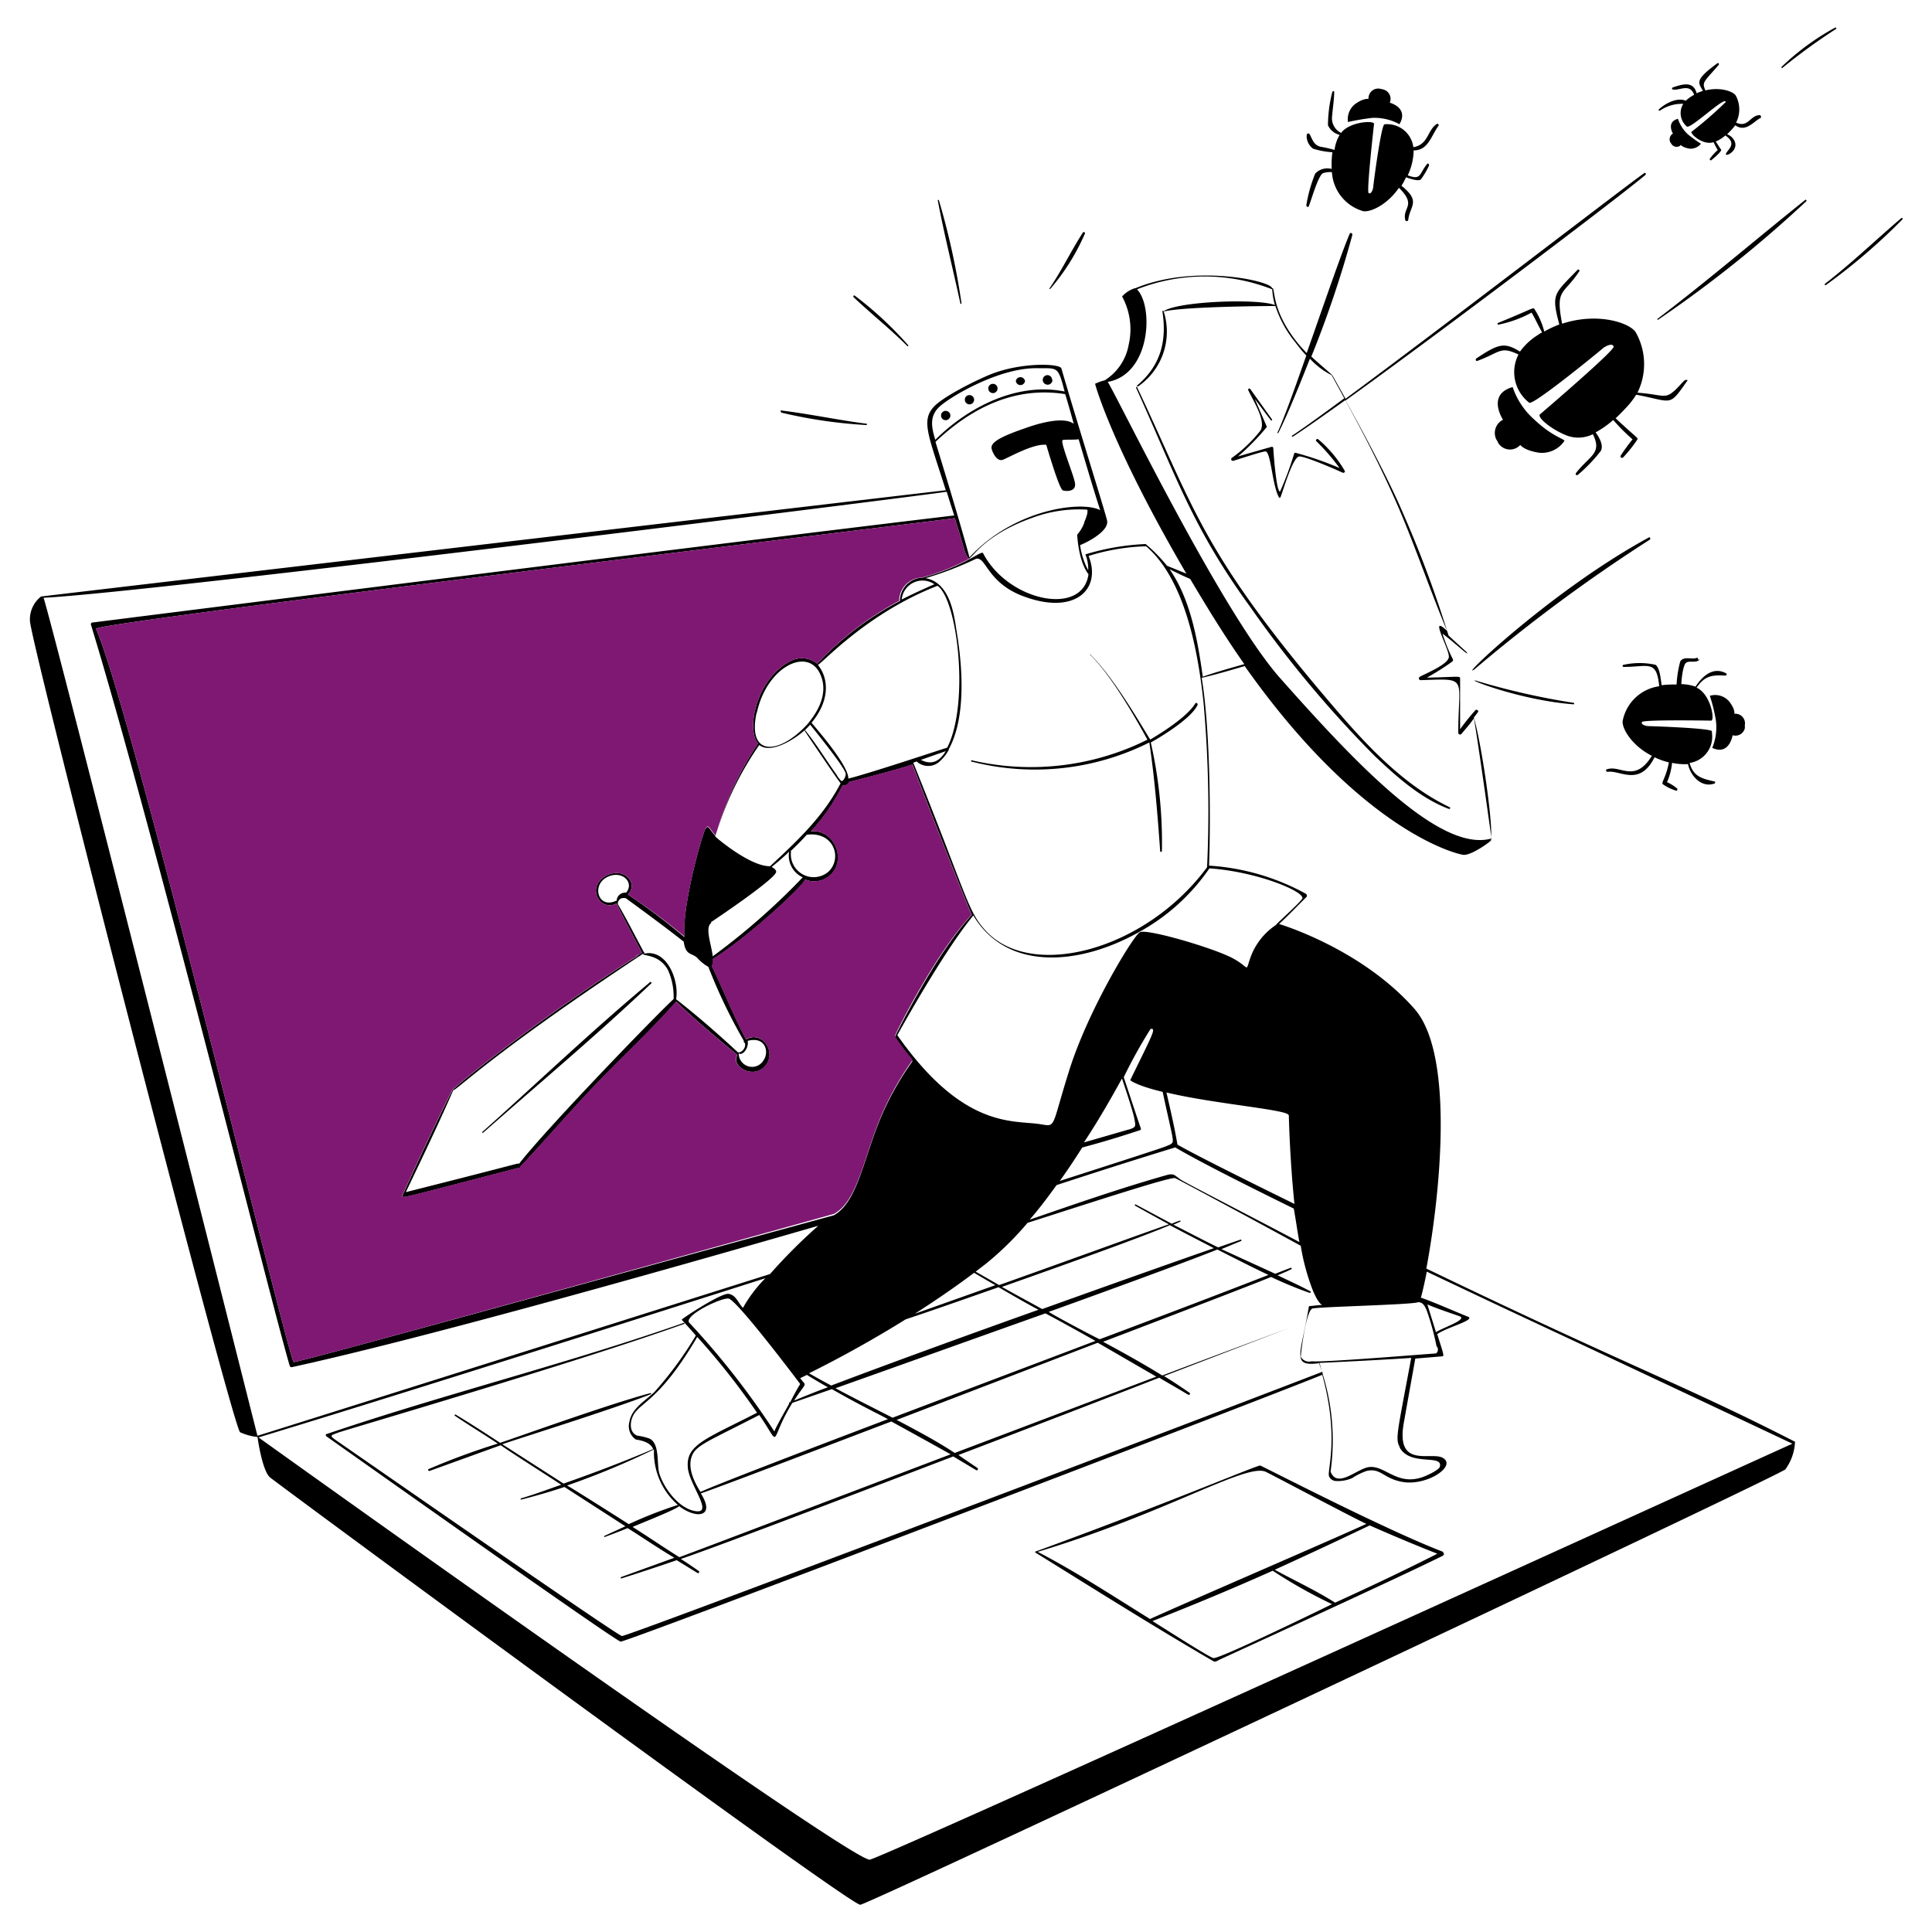
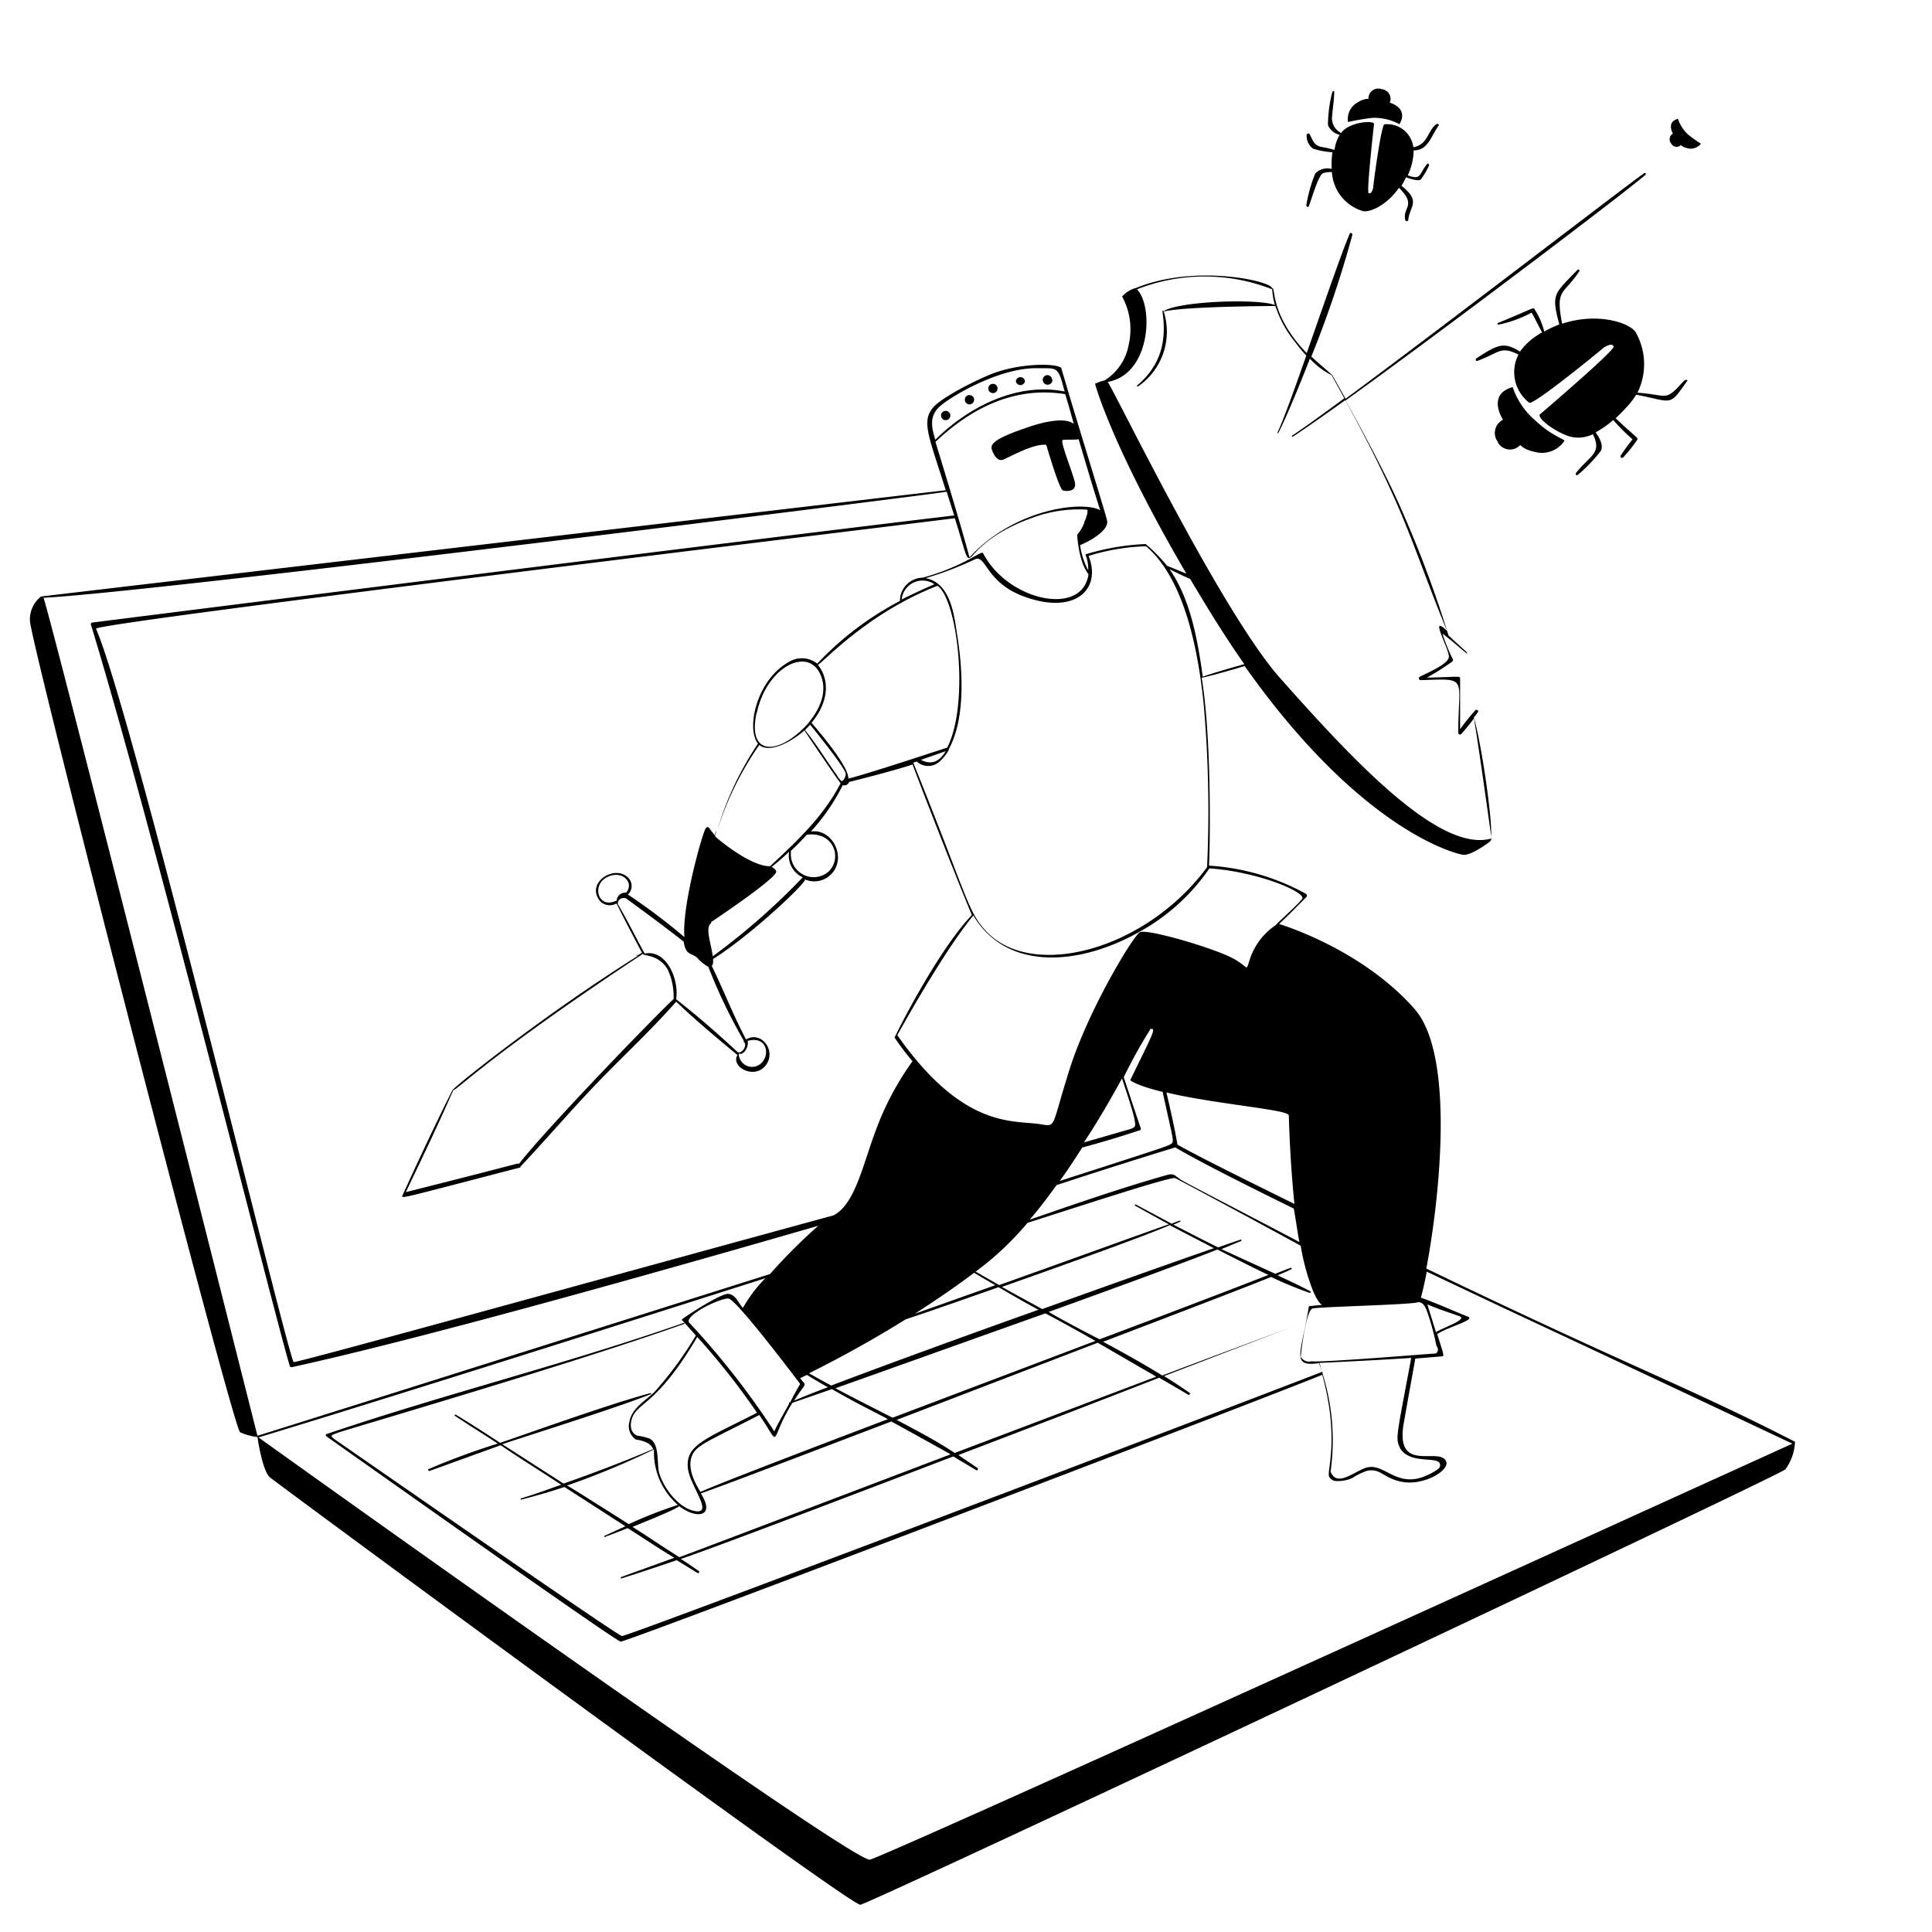
<svg xmlns="http://www.w3.org/2000/svg" id="Layer_1" data-name="Layer 1" viewBox="0 0 200 200">
  <defs>
    <style>.cls-1{fill:#7f1873;}</style>
  </defs>
  <path d="M155.05,45.78a1.44,1.44,0,0,0,1.95.58,1.57,1.57,0,0,0,.38-.3s.35.55,1.9.8a2.8,2.8,0,0,0,2.66-1.21c.1-.19-1.18-.4-3.07-2.18a7.8,7.8,0,0,1-2.28-3.4c-2.73.77-1,3.38-1,3.38a1.53,1.53,0,0,0-.71,2,1.32,1.32,0,0,0,.19.29Z" />
  <path d="M174.42,39.35c-.43.38-.75.83-1.18,1.18-.94.79-1.16.31-3.73.12a6.69,6.69,0,0,0-.12-6.14c-.43-1-3.84-2.26-7.68-1-.71-3.69.13-2.92,1.78-5.43.08-.1-.1-.23-.17-.16-2.46,2.55-2.75,2.47-1.9,5.67a11.08,11.08,0,0,0-1.56.73,7.66,7.66,0,0,0-1-2.3c-.13-.26-.1-.09-3.76,1.4a.1.1,0,0,0-.07.13.09.09,0,0,0,.07.06,12.2,12.2,0,0,0,3.45-1.25c.4.68.71,1.39,1.09,2.05a2.14,2.14,0,0,0-.41.25,6.38,6.38,0,0,0-1.88,1.74c-1.61-1-2.23-.82-4.51.7-.14.08-.06.31.09.26,2.39-.88,2.36-1.57,4.26-.66a4,4,0,0,0,1.13,5c.55.16,7.27-5.34,7.57-5.61s1.07-.63,1.15-.2-7.62,7-7.62,7c-.32.3,1.08,1.5,2.68,2.16a3.4,3.4,0,0,0,2.79-.1c1,2-.32,2.19-1.73,4-.11.15,0,.32.2.19a16.36,16.36,0,0,0,2.37-2.48c.26-.57-.12-1.3-.55-1.9A10.33,10.33,0,0,0,167,43.48a20.46,20.46,0,0,0,2,2,20.23,20.23,0,0,0-1.23,1.69.16.16,0,0,0,.25.19,14.29,14.29,0,0,0,1.46-1.83c.14-.23,0-.13-2.23-2.23.4-.38.83-.81,1.3-1.33a8.44,8.44,0,0,0,.83-1.11c3.86.73,3.35,1.3,5.28-1.43.11-.05-.09-.17-.19-.07ZM142.08,12.2a5.42,5.42,0,0,1,2.79.66c1-1.71-1-2.23-1-2.23a1,1,0,0,0-.56-1.33,1.16,1.16,0,0,0-.32-.08,1,1,0,0,0-1.28.67,1.12,1.12,0,0,0-.05.36s-.45-.13-1.35.5a2,2,0,0,0-.77,1.88A25,25,0,0,1,142.08,12.2Z" />
  <path d="M135.93,15.39a8.26,8.26,0,0,0,2,.37,9.08,9.08,0,0,0-.07,1.73,1.73,1.73,0,0,0-1.71.48,15.1,15.1,0,0,0-.92,3.28c0,.13.17.25.25.11.29-.71,1-3.27,1.5-3.44a2.5,2.5,0,0,1,.9-.1,4.48,4.48,0,0,0,3.11,4c.62.27,2.51-.47,3.83-2.38,1.87,1.86.35,2,.65,3.33a.16.16,0,0,0,.31,0c.17-1.5,1.35-1.9-.7-3.54a7.43,7.43,0,0,0,.47-.88c.3.12,1.3.46,1.54.22a8.1,8.1,0,0,0,.85-1.45c0-.12-.11-.28-.21-.14-.83,1-.57,1.71-2,1.17a6.26,6.26,0,0,0,.61-2.58c1.51,0,1.79-1.47,2.58-2.56.07-.09-.08-.25-.18-.18-1,.65-.85,2.13-2.43,2.41a2.73,2.73,0,0,0-3-2.37c-.35.19-1.13,6.13-1.15,6.46s-.25.83-.48.65.56-7.16.56-7.16c0-.38-2.56-.22-3.41.94a1.69,1.69,0,0,1-.93-1.76c.07-.82.2-1.63.22-2.48,0-.1-.15-.12-.2,0a14.24,14.24,0,0,0-.45,3.44,1.77,1.77,0,0,0,1.21,1,4.13,4.13,0,0,0-.53,1.56,12.31,12.31,0,0,0-1.46-.33c-.74-.21-.8-.75-1.14-1.33a.16.16,0,0,0-.22,0,.14.14,0,0,0-.06.11A1.61,1.61,0,0,0,135.93,15.39ZM173,14.86a.64.64,0,0,0,.89.25A.41.41,0,0,0,174,15s.15.25.85.38a1.35,1.35,0,0,0,1.23-.5,13.24,13.24,0,0,1-1.38-1,3.88,3.88,0,0,1-1-1.58c-1.24.33-.52,1.53-.52,1.53a.68.68,0,0,0-.25.93A.44.44,0,0,0,173,14.86Z" />
-   <path d="M171.84,11.45a4,4,0,0,1,2.41-.7,1.82,1.82,0,0,0,.39,2.36c.51.15,4-3.23,4-2.54a41.06,41.06,0,0,1-3.53,3.07c-.19.16,1.14,1.44,2.28,1.08a9.15,9.15,0,0,0,.43.81,5.32,5.32,0,0,0-.81.9c-.07.1.08.22.15.15s1.16-.93,1-1.11-.35-.55-.55-.82a3.57,3.57,0,0,0,1-.63c1.2.84.33,1.38.08,1.85s1.27-.17.9-1.2a1.38,1.38,0,0,0-.8-.77,9.37,9.37,0,0,0,.85-.93c1.11.81,2-.52,2.66-.78,0-.07,0-.27-.13-.27-1,0-1.19,1.35-2.45.77a3,3,0,0,0,0-2.73c-.18-.45-1.56-1-3.18-.6-.35-.87-.23-.79,1.37-2.63.08-.1,0-.26-.13-.18-2.42,1.77-1.95,2-1.5,2.86-.22.07-.43.15-.65.24-.31-1.22-1.33-1-2.48-.59a.1.1,0,0,0-.06.13.11.11,0,0,0,.06.07c.7.17,1.75-.7,2.23.55a4.51,4.51,0,0,0-.88.62c-.88-.4-2.16.31-2.76.88a.08.08,0,1,0,.09.14ZM179,72.61a1.91,1.91,0,0,0-2-.58,16.22,16.22,0,0,1,.63,2.56,5.58,5.58,0,0,1-.38,2.83c1.78.83,2.11-1.31,2.11-1.31a1,1,0,0,0,1.26-.7,1.17,1.17,0,0,0,0-.32,1,1,0,0,0-1.08-1.2S179.66,73.46,179,72.61Z" />
-   <path d="M175.74,68.29a.13.13,0,0,0,0-.18.13.13,0,0,0-.12,0c-.53.19-1.3-.22-1.68.36a11.34,11.34,0,0,0-.38,2.39,12.09,12.09,0,0,0-1.55.07c-.11-.82-.21-1.79-.63-2.11a7.65,7.65,0,0,0-3.3,0,.11.11,0,1,0,0,.22c2.56,0,3.42-.78,3.68,2A4.48,4.48,0,0,0,168,74.53c-.22.65.78,2.59,3,3.71-1.77,2.89-3.28.9-4.65,1.4-.16,0-.11.26.07.26,1.29-.21,3.3,1.59,4.86-1.51a7.06,7.06,0,0,0,1.48.53c-.31,1.71-.9,2.14-.57,2.3a4.86,4.86,0,0,0,1.32.63.12.12,0,0,0,.13-.11.14.14,0,0,0,0-.09,4.31,4.31,0,0,0-1.07-.68,6.51,6.51,0,0,0,.52-2,6.1,6.1,0,0,0,1.65.13c.26,1.23,1.41,2.51,2.77,2a.15.15,0,0,0,0-.21l-.06,0c-1.3-.29-2.16-.52-2.54-1.91a2.74,2.74,0,0,0,2.31-3.11l0-.18c-.23-.32-6.24-.52-6.54-.52s-.86-.17-.7-.43,7.16-.14,7.16-.14c.39,0,0-2.7-1.51-3.42.85-1.21,1.55-1.33,3-1.24a.12.12,0,0,0,.1-.13.1.1,0,0,0,0-.08c-1.35-.78-2.48.23-3.21,1.35a4.89,4.89,0,0,0-1.47-.26c0-.28.14-1.89.47-2.19s1.09.07,1.43-.37ZM150,83.73c.1.06.18-.12.07-.17-5.61-2.66-10-8-13.91-12.63C124.29,56.7,123.4,52.11,117.71,40.08c0-.06-.16,0-.1.07,4.16,9.2,5.84,14.47,11.8,22.66A116.72,116.72,0,0,0,142.3,78.25c2.27,2.15,4.73,4.36,7.66,5.48Zm-22.41-36c.76-.23,3.07-1,3.41-1,.55,0,.7,3.43,1.36,4.68a.11.11,0,1,0,.22,0c.28-.73,1.23-4,1.88-4.15.47-.11,3.69,1.28,4.53,1.67.13.06.3-.08.21-.2a12.53,12.53,0,0,0-2.73-3.25c-.14-.11-.31.07-.21.19a21.16,21.16,0,0,1,2.41,2.78,33.24,33.24,0,0,0-4.53-1.57.13.13,0,0,0-.17.08v0a32.54,32.54,0,0,1-1.46,3.93c-.4,0-.68-4.09-.7-4.51a.15.15,0,0,0-.16-.13h0c-1.16.33-2.33.66-3.49,1a24.91,24.91,0,0,0,2.94-3,.14.14,0,0,0,0-.17l-1.2-2.78c.55.72,1.09,1.47,1.65,2.19,0,.09.2,0,.13-.07l-2.26-3.16a.14.14,0,0,0-.19,0,.16.16,0,0,0,0,.15c.45,1,1.86,3.13,1.26,4.15a14.18,14.18,0,0,1-3,2.86c-.09.13,0,.33.14.25Zm59.33-27.07c-5.12,4.09-10.11,8.37-15.35,12.36,0,0,0,.12.06.09A127.43,127.43,0,0,0,187,20.82a.1.1,0,0,0-.05-.13Zm9.9,1.92c-2.66,2.27-5.11,4.64-7.9,6.8a.08.08,0,1,0,.11.12,62.42,62.42,0,0,0,7.91-6.79.1.1,0,0,0,0-.13.11.11,0,0,0-.08,0ZM190.06,3c.08,0,0-.2-.07-.15a25.66,25.66,0,0,0-5.57,4.08c0,.08,0,.16.08.11A61.59,61.59,0,0,1,190.06,3ZM170.69,55.64C160.8,61,150.86,70.47,152.61,69.31a168.3,168.3,0,0,1,18.2-13.46C170.89,55.74,170.79,55.56,170.69,55.64ZM152.87,70.48c-1.47-.36,4.39,2,10,2.43a.08.08,0,0,0,.05-.15,75.22,75.22,0,0,1-10.07-2.28ZM108.73,29.9a22.51,22.51,0,0,0,3.59-5.74c0-.12-.13-.19-.21-.1-1.22,1.88-2.18,3.91-3.45,5.77-.06.05,0,.12.07.07Zm-9.2,1.48A76.07,76.07,0,0,0,97.2,20.75c0-.1-.15-.05-.12,0,.67,3.56,1.57,7.09,2.33,10.63C99.43,31.52,99.55,31.46,99.53,31.38Zm-5.62,4.43c.07.08.17,0,.09-.09a37.2,37.2,0,0,0-5.52-5.12c-.1-.07-.19.09-.12.16C90.18,32.49,92.17,34.06,93.91,35.81Zm-13,6.91A50.05,50.05,0,0,0,89.68,44a.07.07,0,1,0,0-.14h0c-2.94-.38-5.82-1-8.75-1.36C80.78,42.41,80.78,42.63,80.9,42.72ZM67.31,101.66c-6,5-11.62,10.38-17.39,15.53,0,0,0,.11.07.09,5.81-5.12,11.83-10.16,17.47-15.52,0-.05-.15-.16-.15-.1Zm45.53-33.88c2.61,2.47,5.91,8.76,5.94,8.79a27,27,0,0,1-18.12,2.15.08.08,0,1,0-.06.14h.06a26.42,26.42,0,0,0,18.32-2c.55,3.73.85,7.42,1.12,11.25,0,.1.18.1.18,0a46.79,46.79,0,0,0-1.15-11.25c.27-.14,4.09-2.3,4.83-3.86.08-.17-.12-.32-.23-.17-1,1.65-4.6,3.68-4.65,3.73s-3.59-6.29-6.14-8.72c-.08-.15-.13-.06-.1,0Zm36.54,92.86c-5.88-2.23-18.81-8.93-18.93-8.93-.41,0-9.81,4-23.18,8.88-.1,0-.15.09-.07.14,5.79,3.59,11.73,7.34,18,11,.6.34.5.37,1,.1,1.13-.53,18.82-8.61,23.16-10.78a.21.21,0,0,0,.09-.28.2.2,0,0,0-.09-.09Zm-41.94,0c13.3-4,21.56-9.21,23.59-8.28.79.38,9.49,5,10.42,5.39-3.33,1.54-18.34,8-22.4,9.85-3.88-2.41-7.66-4.89-11.6-6.94Zm18.18,11c-.3,0-4.57-2.73-6.32-3.83,4.16-1.63,8.32-3.36,12.45-5.21a50.8,50.8,0,0,0,6.14,3.46c-.44.22-11.69,5.72-12.27,5.58Zm12.58-5.74c-2-1.27-4.19-2.28-6.24-3.4q4.92-2.24,9.83-4.59c2.27,1,4.63,2,7,2.93-3.55,1.81-7.09,3.47-10.65,5.1Z" />
  <path d="M133.43,137.41s0-.08,0,0ZM74,86.51h0c0-.17.1-.35.16-.52C74.14,86.17,74.08,86.34,74,86.51Zm-8,12.32h0l.05,0-.34.08Zm8-12.32h0c0-.17.1-.35.16-.52C74.14,86.17,74.08,86.34,74,86.51Zm-8,12.32h0l.05,0-.34.08Zm8-12.32h0c0-.17.1-.35.16-.52C74.14,86.17,74.08,86.34,74,86.51ZM65.78,98.88l.28,0h0l.05,0Zm67.65,38.53s0-.08,0,0ZM74,86.52c0-.17.1-.35.16-.52-.06.17-.12.34-.17.51Zm73.65,44.82c1.31-6.9,3.07-22.07-1.24-26.92-5.11-5.79-12.75-8.39-14-8.77,1-.91,1.92-1.9,2.88-2.84,0-.1,0-.25-.13-.3a23.88,23.88,0,0,0-10-2.9c.18-4.77.12-14.19-.76-19.44,1.49-.35,3-.79,4.45-1.22,12,17,21.81,19.44,22.63,19.54s2.87-1.4,2.87-1.5c.23-1.75-1-10.11-1.78-12.71q.24-.3.45-.6a.16.16,0,0,0-.13-.19.15.15,0,0,0-.13,0,23.14,23.14,0,0,0-1.61,2V70.25c0-.31-.17-.17-3.44-.1a27.28,27.28,0,0,0,2.61-1.65c.29-.28-.07-.1-1-2.91,1.35,1,2.91,2.52,2.5,1.91-.62-.57-1.25-1.13-1.87-1.72a117.91,117.91,0,0,0-4.79-12.84c-1.34-3.15-4.1-8.34-5.87-11.48C149.67,34,168.14,20,170.34,18.1a.13.13,0,0,0,0-.18.12.12,0,0,0-.13,0c-2.32,1.64-20.7,15.82-30.92,23.36-.82-1.47-1.37-2.45-1.38-2.45-.72-.66-1.46-1.26-2.16-1.92A111.19,111.19,0,0,0,140,24.3c0-.15-.2-.27-.28-.1-.81,1.87-2.7,7.38-4.45,12.35-.25-.27-.51-.53-.75-.82-3.07-3.67-2.45-6.09-2.84-5.89,0-.73-8-2.56-14.15,0h-.06a3,3,0,0,0-1.31.85,7.12,7.12,0,0,1,.68,5,5.47,5.47,0,0,1-2.48,3.68,4.77,4.77,0,0,0-1,.36s1.62,6.25,9.45,19.65l-2-.81a16.2,16.2,0,0,0-2.21-2.25,24.88,24.88,0,0,0-6.24,1.07,4,4,0,0,1,.29,1.64,7.75,7.75,0,0,1-.84-2.61c.12,0,3-1.28,2.8-2.5,0-.28-3.29-10.77-4.74-15.8-.24-.49-4.09-.63-7.24.6-1.4.55-5,2.31-6,3.43-1.27,1.44-.53,2.89,1.28,8.6-.1,0-93.77,11-93.66,11A3,3,0,0,0,3.1,64.27c0,2,21,83.64,21.76,84a5.94,5.94,0,0,0,1.8.49c.07.59.55,3.54,1.28,4.17S88,197.3,89.06,197.18s95-44.34,95.76-45.07a5.23,5.23,0,0,0,1-2.86C174.19,143.3,169.27,141.73,147.69,131.34Zm-.89,3.46c.48,0,.68.24.95.9a27.61,27.61,0,0,1,1,3.66.5.5,0,0,1,0,.7l-.07.05c-.34,0-11.63.95-12.85.81a1,1,0,0,1-1.13-.45c0-.4.52-4.69,1.18-5C136.19,135.28,146.32,135.07,146.8,134.8Zm1,.24c1.09.45,2.22.83,3.32,1.21.89.33-1.59,1.14-2.43,1.65Zm-2.87,14.8h0c1.1,2,4.52.64,4.16,2-.05.23-.83.66-1.07.76-3.16,1.62-4.46-.94-6.24-.73-1.22.12-3.3,2.29-4,.47a23.05,23.05,0,0,0-.84-10.17.16.16,0,0,0-.06-.2l-.3-.88c.07,0,6.44-.3,9.55-.52C144.61,148.52,144.42,148.94,144.92,149.84Zm-10.41-21.28h0c-4.59-2.44-11.68-6.07-12.26-6.45s-.64-.68-1.4-.48c-4.8,1.36-9.51,3-14.23,4.63,1-1.14,1.89-2.35,2.79-3.58,6.24-2.05,10.71-3.42,12.28-3.9,2.27,1.34,6.79,3.64,12.27,6.33C134.15,126.29,134.3,127.46,134.51,128.56Zm-18.33-16.9,0,0h0c.55,1.63,1.18,3.54,1.3,4.25s.13.77-.52,1c-.07,0-1.8.52-4.72,1.35,1.54-2.33,2.87-4.67,3.94-6.62ZM118,117l0,0a.16.16,0,0,0,.11-.15c-.61-1.78-1.19-3.56-1.78-5.34a50.71,50.71,0,0,1,2.78-5c.58-.06.31.35-2.11,5.31,0,0,.56.54,3.36,1.21.42,2,1,4.44,1,4.63.14.73,0,.73-.65,1-.32.15-4.53,1.51-11,3.59.82-1.14,1.59-2.3,2.32-3.46C115,118,117,117.32,118,117Zm15.42-1.58h0c0,.33.12,4.81.58,9.21-5.76-2.83-10.5-5.21-12.11-6.14-.31-1.82-.73-3.61-1.14-5.4C125.54,114.26,133.36,114.87,133.39,115.44Zm1.43-22.5c0,.32-2.66,2.62-2.76,2.83a6.84,6.84,0,0,0-2.53,3.07c-.77,2,0,1.4-2,.35s-8.87-3.07-9.57-2.66-5.31,8-7.27,14.19-1.33,5.94-3.07,5.67c-2.76-.43-7.93.53-14.76-9.21,0,0,4.69-8.55,7.87-12.39,3.49,5.84,11.07,5.16,17.2,1.69a21.16,21.16,0,0,0,7.24-6.57C130.18,90.25,134.82,92.23,134.82,92.94Zm-52,49.74.68-.33c.72.44,1.44.87,2.17,1.28-1.38.5-2.57,1-3.5,1.38C83.53,142.91,83.53,143.61,82.84,142.68Zm9.09,4.24c-9.75,3.7-17.69,6.76-19.43,7.54-.69-1.11-1.32-2.47-.91-3.65s1.63-1.54,7-4.31h0c2.41,3.48.88,2.87,3.43-1.26l4.09-1.42C89.05,145.49,91.4,146.6,91.93,146.92Zm-5.43-3.2c5.64-2,14-5,21.71-7.74,1.36.71,3.92,2.14,5.18,2.85l-21,7.95C90.46,145.77,88.47,144.77,86.5,143.72Zm-3.71-.37s-.52.85-1,1.84h-.1a.09.09,0,0,0,0,.13s0,0,0,0c-.65,1.15-1.37,2.44-1.54,2.88a82.66,82.66,0,0,0-8.85-11.3c-.35-.78,3.26-2.51,4.09-2.46s7.41,8.82,7.43,8.84Zm-4.44,2.87v.05c-5.27,2.7-7.33,3.3-7.16,5.61.08,1.81,2.85,5,.67,4.55-1.66-.34-3.13-2.35-3.61-3.85-.3-1,.07-3.07-1-3.63a6.2,6.2,0,0,0-1.27-.31c-.86-.3-.81-1.42-.41-2.15.74-1.33,2.75-1.51,6.6-8.07A73.92,73.92,0,0,1,78.35,146.22Zm-8.16,9.58,0,0a45,45,0,0,0-5.11,2c-1.78-1.13-6-3.81-6.39-4a81.91,81.91,0,0,0,9-3.74A7.23,7.23,0,0,0,70.19,155.8Zm.1.13c1.76,1.36,3.82,1.16,2.25-1.31,2.83-1,10.66-4,19.72-7.45,2,1.1,4.09,2.25,6.14,3.4C84.07,156,71.57,160.75,70.33,161.2c-1.61-1-3.22-2.11-4.84-3.13C65.72,157.94,69.88,156.32,70.29,155.93ZM92.85,147l-.06,0,0,0,0,0,20.85-8,6.06,3.51-20.87,7.9C97,149.19,94.9,148.09,92.85,147Zm15.7-11.19c7.64-2.75,14.59-5.31,17.47-6.46.15.07,3.67,1.88,5.29,2.63-4.36,1.7-10.62,4.09-17.47,6.66C113,138.25,109.25,136.25,108.55,135.8Zm-.65-.29v0c-1.4-.77-2.8-1.52-4.18-2.3,7.39-2.61,14.61-5.21,17.38-6.39,1.51.81,3.07,1.6,4.56,2.38C122.71,130.23,115.64,132.73,107.9,135.51Zm-.41.07,0,0v0l0,0c-7.69,2.74-16,5.77-21.44,7.84-.78-.41-1.55-.84-2.3-1.27,1.86-.92,5.67-2.88,10-5.58,3-1,6.31-2.17,9.62-3.33C104.74,134.05,106.09,134.83,107.49,135.58ZM94.7,136c2-1.28,4.09-2.7,6.14-4.24.73.43,1.46.87,2.2,1.28Zm20-96.47c4.42-.81,4.74-7.8,3-9.58a19.11,19.11,0,0,1,14,0,7,7,0,0,0,.28,1.63c-1.75-.7-10.1-.4-11.53.65a.06.06,0,0,0-.06-.06.06.06,0,0,0-.06.06c.48,3.07-.18,5.62-2.61,7.67-.07,0,0,.14.1.1a6.89,6.89,0,0,0,2.65-7.75c1.93-.48,9.6-.57,11.56-.57a11.56,11.56,0,0,0,2,3.68c.36.47.76,1,1.2,1.44-1.22,3.47-2.35,6.64-3,8,0,0,.08.1.11,0,.67-1.28,1.94-4.29,3.26-7.67a8,8,0,0,0,2.25,1.71c.44.8.88,1.59,1.31,2.39-2.31,1.71-4.2,3.07-5.37,3.85-.12,0-.05.17.05.12,1.19-.77,3.07-2.1,5.42-3.77,2,3.64,3.87,7.31,5.54,11.17,1.79,4.19,3.24,8.51,5,12.71-2-1.91.33,2,.18,2.75s-2.33,1.63-3,2a.19.19,0,0,0-.08.25.23.23,0,0,0,.19.1c5-.17,3.87-.37,3.87,5.44a.19.19,0,0,0,.18.19.18.18,0,0,0,.15-.07c.44-.53.87-1,1.29-1.61.5,2.9,1.82,12.44,1.82,12.44C149,88.34,140,78.63,132.43,70.1,126.39,63.2,115.71,41.16,114.66,39.51Zm8.51,20.41c1.83,3.07,3.51,5.83,5.6,8.81-1.45.41-2.88.81-4.3,1.3-.53-3.79-1.26-8-3.44-11.13C121.73,59.26,122.44,59.6,123.17,59.92Zm-4.54-3.37c3.59,3.11,5.23,9.51,5.93,16.27a126.3,126.3,0,0,1,.36,16.86.09.09,0,0,0,0,.07c-6.39,8.65-18.3,11.78-23,6.49-1.81-2-1.91-3.66-7.42-17.31a2.84,2.84,0,0,0,.35-.13,1.75,1.75,0,0,0,2.49-.1,4.14,4.14,0,0,0,.84-1.1v-.07c1.76-3.2,1.44-8.34.85-11.94-.27-1.63-.57-5.26-3.25-5.76a34.79,34.79,0,0,0,5.21-2c1.09-.28,1.12,2.62,5.26,4,5.12,1.76,7.75-.94,6.4-4.3A22.08,22.08,0,0,1,118.63,56.55Zm-35.33,19c.17-.17.35-.35.53-.55.92,1.15,3.7,4.59,3.68,5.11,0,.28-.25.76-.45.73a3.1,3.1,0,0,1-.51-.68h0C85.46,78.62,84.51,77,83.3,75.54Zm-5-1.75c1-4.71,5.11-6.8,6.48-4.21s-1.12,5.13-1.12,5.23C80.82,78.09,77.31,78.51,78.32,73.79Zm5.67,1h0c1.87-2.25,1.84-4.54.65-6,.33,0,4.95-5.29,12.39-8.18,2.1,1.47,3.32,12.27,1,16.76-.07,0-8,2.65-10.23,3.2C87.85,79.27,84.7,75.64,84,74.81Zm9.33-12.74a2.17,2.17,0,0,1,3.39-1.6C95.54,61,94.43,61.51,93.32,62.07Zm4.56,15.68c-.6,1-1.4,1.5-2.57.9Zm14.36-23.69h0a3.93,3.93,0,0,1-.75,1.28s.11,2.76,1.17,4.09c-.59,4.42-8.31,2.8-10.9-2.15-.06-.2-.44.06-1.27.51a22.53,22.53,0,0,1-5,2,2.41,2.41,0,0,0-2.35,2.41A32.38,32.38,0,0,0,84.6,68.7,2.56,2.56,0,0,0,82,68.35c-3.71,1.77-4.79,7.16-3.53,8.62a32.83,32.83,0,0,0-4.23,9,33,33,0,0,1,4.36-8.85c1.22,1,3.8-.69,4.67-1.51.25.4,3.58,5.32,3.75,5.47-1.81,3.48-4.47,5.94-7.3,8.59l-.05,0c-2,0-5.36-2.81-5.62-3.07,0,0,0,0,0-.07-.7-.79-.7-1.14-1-.77s-2.48,8-2.2,11.25A63.49,63.49,0,0,0,65,92.6,1.21,1.21,0,0,0,65.15,91c-1.24-1.59-4.31.12-3.23,2a1.36,1.36,0,0,0,1.84.55l.08,0c.83,1.71,1.73,3.39,2.61,5.07l-.33.21a3.88,3.88,0,0,0,.6-.15c0-.05,0-.1-.06-.1-.91-1.68-1.75-3.38-2.71-5a.15.15,0,0,0,0-.13c.12-.35.3-.55.83-.47,2,1.46,4.09,3,6,4.5.2,1.49.86,1.14,1.41,1.69a4.39,4.39,0,0,0,1.14.92A55.08,55.08,0,0,0,77,107.74a.15.15,0,0,0,.08.2h0c.23.38-.25,1.08-.69,1h0c-2-1.86-4.18-3.77-6.39-5.49a.11.11,0,0,0,0-.08c.3-1.86-.93-5.11-3.26-4.66l-.65.13.05,0-.34.08.28,0c-9.43,5.89-19.38,13.78-19.28,14-1.78,3.55-3.47,7.16-5.12,10.8-.15.4-.63.46,12.09-2.84.08,0,.1,0,.1-.1,2.68-2.85,5.23-5.84,7.95-8.67s5.61-5.49,8.18-8.42c2,1.93,4.21,3.75,6.34,5.53-.73,1.18,1.68,2.57,2.89,1.11s-.36-3.68-2-2.73c-1.32-2.48-2.33-5.12-3.55-7.61.17-.14.15-.52.13-.71,3.9-2.44,9.72-7.94,9.52-8.24a2.45,2.45,0,0,0,2.78-.61c1.57-1.74,0-4.7-2.17-4.35a20.8,20.8,0,0,0,3.3-4.8.53.53,0,0,0,.66-.33s0,0,0,0,4.41-1.09,6.57-1.81c1.73,4.63,5.84,15,6.14,15.57-3.76,4-8,12.63-8,12.7a27.58,27.58,0,0,0,1.85,2.45,29.94,29.94,0,0,0-3.51,6.4c-1.6,4-2.3,8.29-4.65,9.55C61.5,132.58,30.62,141.13,30.4,141c-.52-.27-16.71-67.34-20.46-75.91-.28-.64,88.57-11.36,88.9-11.45C99.91,57,100,58,100.43,57.73s1.75-2.47,6.47-4.14a13.75,13.75,0,0,1,5.65-.83C112.61,52.88,112.61,53.23,112.24,54.06ZM73.59,95.47S80.3,91,80.35,90.25c0-.17-.17-.35-.47-.5.61-.5,1.22-1,1.81-1.59a2.47,2.47,0,0,0,1.41,2.66h0A70.51,70.51,0,0,1,73.78,99c-.12-1.19-.85-3-.14-3.46ZM82.46,90a2.34,2.34,0,0,1-.57-1.88l-.06,0c.59-.55,1.15-1.11,1.69-1.71,2.81-.36,3.7,2.43,2.25,3.82A2.35,2.35,0,0,1,82.46,90ZM64.81,92.41a.15.15,0,0,0-.13,0,.86.86,0,0,0-.84.83l-.05,0c-1.85.89-2.57-1.56-1-2.41S65.73,91.36,64.81,92.41ZM77.4,107.75c1.82-.5,2.25,1.12,1.65,2a1.38,1.38,0,0,1-1.88.51,1.4,1.4,0,0,1-.7-1.22C76.86,109.33,77.54,108.5,77.4,107.75Zm-7.67-4.33h0c-2,1.85-13.3,13.55-16,17.06-.1-.1.63-.18-11.72,2.93,1.68-3.51,3.36-7,4.91-10.55.37,0,4-3.79,19.62-14.11,0,.23,1.66,0,2.59,1.63A6.66,6.66,0,0,1,69.73,103.42ZM97.3,42.06c1.1-1,6.26-4.09,10.23-3.94,2,0,2-.17,2.68,2.41-4.92-1-10,1.62-13.39,5C96.45,44.29,96.15,43.08,97.3,42.06Zm-.46,3.68c3.74-3.54,8.23-5.77,13.43-4.94.26.83.83,2.86.88,3.07-1.07-.81-3.78,0-5,.45-3.18,1.08-3.65,1.65-3.48,2.2s.6,1.26,1.13,1.08,3.18-1.72,4.51-1.55c0,0,1.33,4.58,1.71,4.71s1.37.13,1.27-.7-1.63-4.44-1.27-4.51,1.19,0,1.64-.08c.73,2.45,1.45,4.92,2.23,7.34-1.88-1-8.89-.14-13.53,4.89C99.3,53.71,96.84,45.77,96.84,45.74ZM26.65,148.63c-.78-3.07-21-83.24-22.14-86.75C15.45,61.36,98,51,98,50.9c.26.84.52,1.65.78,2.46C75.36,56.14,16,63.63,9.6,64.44a.18.18,0,0,0-.18.25C15.64,85,28.45,136.37,30,141.41a.19.19,0,0,0,.2.12c12.5-2.73,35.23-9.06,54.51-14.64a56.74,56.74,0,0,0-5,5C56.21,139.32,30.71,147.37,26.65,148.63ZM127.05,176c-19.32,8.75-36.17,16.31-37,16.51-1.71.36-60.56-41.75-63.29-43.71,12-3.63,33.14-10.32,52.47-16.48a14.41,14.41,0,0,0-2.32,3.07c-.5-.5-.72-1.35-1.5-1.45s-4.89,2.61-4.84,2.68l.26.28c.51.56,1.2,1.33,1.2,1.36a37.57,37.57,0,0,1-4.24,5.79c-.1.1-.2.2-.31.29-.91.82-2.11,1.55-2.32,2.84a1.66,1.66,0,0,0,.65,1.83c.1.05,1.47.13,1.8,1-3.07,1.31-6.14,2.47-9.27,3.57L52,149.51c1-.38,11.4-3.61,15.39-5.19,0,0,0,0,0,0a.06.06,0,0,0,0-.07.08.08,0,0,0,0-.05c-4.18,1.08-14.53,4.82-15.62,5.16-1.52-1-3.07-2-4.61-2.93-.07,0-.15.08-.07.13,1.48,1,3,1.92,4.44,2.88a73.11,73.11,0,0,0-7.16,2.64c-.13,0,0,.24.1.19l7.36-2.66c2,1.36,4.17,2.71,6.27,4.09-1.38.48-2.76,1-4.16,1.41-.07,0-.05.15,0,.13,1.5-.38,3.07-.83,4.49-1.31L64.74,158l-2.18,1c-.05,0,0,.09,0,.12.8-.29,1.61-.6,2.41-.93,1.6,1,3.21,2.11,4.84,3.07l-5.52,2c-.07,0,0,.18,0,.15,1.92-.6,3.86-1.25,5.76-1.9l2.16,1.33c.12.07.25-.14.12-.21-.6-.43-1.23-.85-1.85-1.25,3-1,15.24-5.65,28.2-10.61l2.39,1.43a.12.12,0,0,0,.15-.08.15.15,0,0,0,0-.13c-.68-.47-1.38-.92-2-1.37,7.24-2.76,14.66-5.61,20.78-8,1,.59,2,1.16,3,1.76.14.07.26-.12.14-.2-.86-.59-1.73-1.18-2.64-1.73l13-5c-3.67,1.38-8.21,3.06-13.18,4.94-2-1.23-4-2.35-6.13-3.49,9-3.43,16.16-6.19,17.39-6.71a41.14,41.14,0,0,0,3.88,1.61c.23.09.28-.06.21-.11-1.11-.6-2.26-1.12-3.41-1.67.47-.21,1-.41,1.42-.64.09,0,0-.17-.05-.14-.55.19-1.09.42-1.62.62l-5.57-2.55,2.05-.85c.07,0,0-.16-.05-.14-.78.26-1.56.54-2.34.81-1.55-.76-3.06-1.55-4.63-2.35l.7-.31c.08,0,0-.15,0-.12a7.06,7.06,0,0,0-.87.33l-3.74-2c-.07,0-.12.07-.07.12,1.18.66,2.33,1.3,3.51,1.94-2.89,1-10.15,3.65-17.57,6.29L101,131.64l1.14-.88a32.05,32.05,0,0,0,4.23-4.17c6.81-2.18,14.84-4.8,15.28-4.63.24.09,8.18,4.36,13,7a23,23,0,0,0,1.25,4.61c.48,1.17.87,1.52,1,1.52-.43,0-.88.09-1.3.11a.11.11,0,0,0-.11.07c-.15.92-.31,1.71-.45,2.39-.63,3-.89,3.78,1.56,3.45.09.31.16.6.26.91-18.19,7-71.95,27.41-72.48,27.34S35.72,149.73,34.79,149.1c-.73-.52-.57-.5.23-.8s24.73-7.27,35.8-11.25c.08,0,0-.14,0-.12-12.21,4.28-24.79,7.37-37,11.52-.13,0-.13.18,0,.26,6.24,4.41,29.88,21.15,30.43,21.23s64.72-24.41,72.63-27.62c1.79,6.51.48,9.91.7,10.5a.81.81,0,0,0,.66.49A3.66,3.66,0,0,0,140,153a6.37,6.37,0,0,1,1.48-.73c1.52-.36,1.76.91,4,1.18,2.48.24,5.3-1.73,3.88-2.53-1.22-.71-5,1.24-4-3.84.38-2.16.77-4.3,1.15-6.44l2.75-.23c.3,0,.16-.24-.48-2.31,1.1-.73,3.81-1.4,3.25-1.77-1.63-.65-3.29-1.41-4.94-2,.15-.53.37-1.46.61-2.69,13.67,6.49,9.32,4.35,37.85,17.81C182.92,150.63,152.78,164.36,127.05,176Z" />
-   <path class="cls-1" d="M92.64,107.26a27.58,27.58,0,0,0,1.85,2.45,29.94,29.94,0,0,0-3.51,6.4c-1.6,4-2.3,8.29-4.65,9.55C61.5,132.58,30.62,141.13,30.4,141c-.52-.27-16.71-67.34-20.46-75.91-.28-.64,88.57-11.36,88.9-11.45C99.91,57,100,58,100.43,57.73l0,.06a22.53,22.53,0,0,1-5,2,2.41,2.41,0,0,0-2.35,2.41A32.38,32.38,0,0,0,84.6,68.7,2.56,2.56,0,0,0,82,68.35c-3.71,1.77-4.79,7.16-3.53,8.62a32.83,32.83,0,0,0-4.23,9c-.06.17-.12.34-.17.51-.7-.79-.7-1.14-1-.77s-2.48,8-2.2,11.25A63.49,63.49,0,0,0,65,92.6,1.21,1.21,0,0,0,65.15,91c-1.24-1.59-4.31.12-3.23,2a1.36,1.36,0,0,0,1.84.55l.08,0c.83,1.71,1.73,3.39,2.61,5.07l-.33.21-.34.08.28,0c-9.43,5.89-19.38,13.78-19.28,14-1.78,3.55-3.47,7.16-5.12,10.8-.15.4-.63.46,12.09-2.84.08,0,.1,0,.1-.1,2.68-2.85,5.23-5.84,7.95-8.67s5.61-5.49,8.18-8.42c2,1.93,4.21,3.75,6.34,5.53-.73,1.18,1.68,2.57,2.89,1.11s-.36-3.68-2-2.73c-1.32-2.48-2.33-5.12-3.55-7.61.17-.14.15-.52.13-.71,3.9-2.44,9.72-7.94,9.52-8.24a2.45,2.45,0,0,0,2.78-.61c1.57-1.74,0-4.7-2.17-4.35a20.8,20.8,0,0,0,3.3-4.8.53.53,0,0,0,.66-.33s0,0,0,0,4.41-1.09,6.57-1.81c1.73,4.63,5.84,15,6.14,15.57C96.85,98.59,92.59,107.19,92.64,107.26Z" />
  <path d="M97.42,43.08a.48.48,0,0,0,.55.41.5.5,0,0,0,.41-.41.49.49,0,0,0-.41-.54.48.48,0,0,0-.55.4Zm2.46-1.7a.48.48,0,1,0,.47-.48A.47.47,0,0,0,99.88,41.38Zm2.43-1.1a.49.49,0,0,0,.55.41.48.48,0,0,0,.4-.41.47.47,0,0,0-.4-.54.48.48,0,0,0-.55.4Zm2.85-.83a.48.48,0,0,0,.54.41.49.49,0,0,0,.41-.41.48.48,0,0,0-.55-.4A.47.47,0,0,0,105.16,39.45Zm3.74-.2a.47.47,0,0,0-.54-.41.49.49,0,0,0-.41.41.48.48,0,0,0,1,.14A.33.33,0,0,0,108.9,39.25Z" />
</svg>